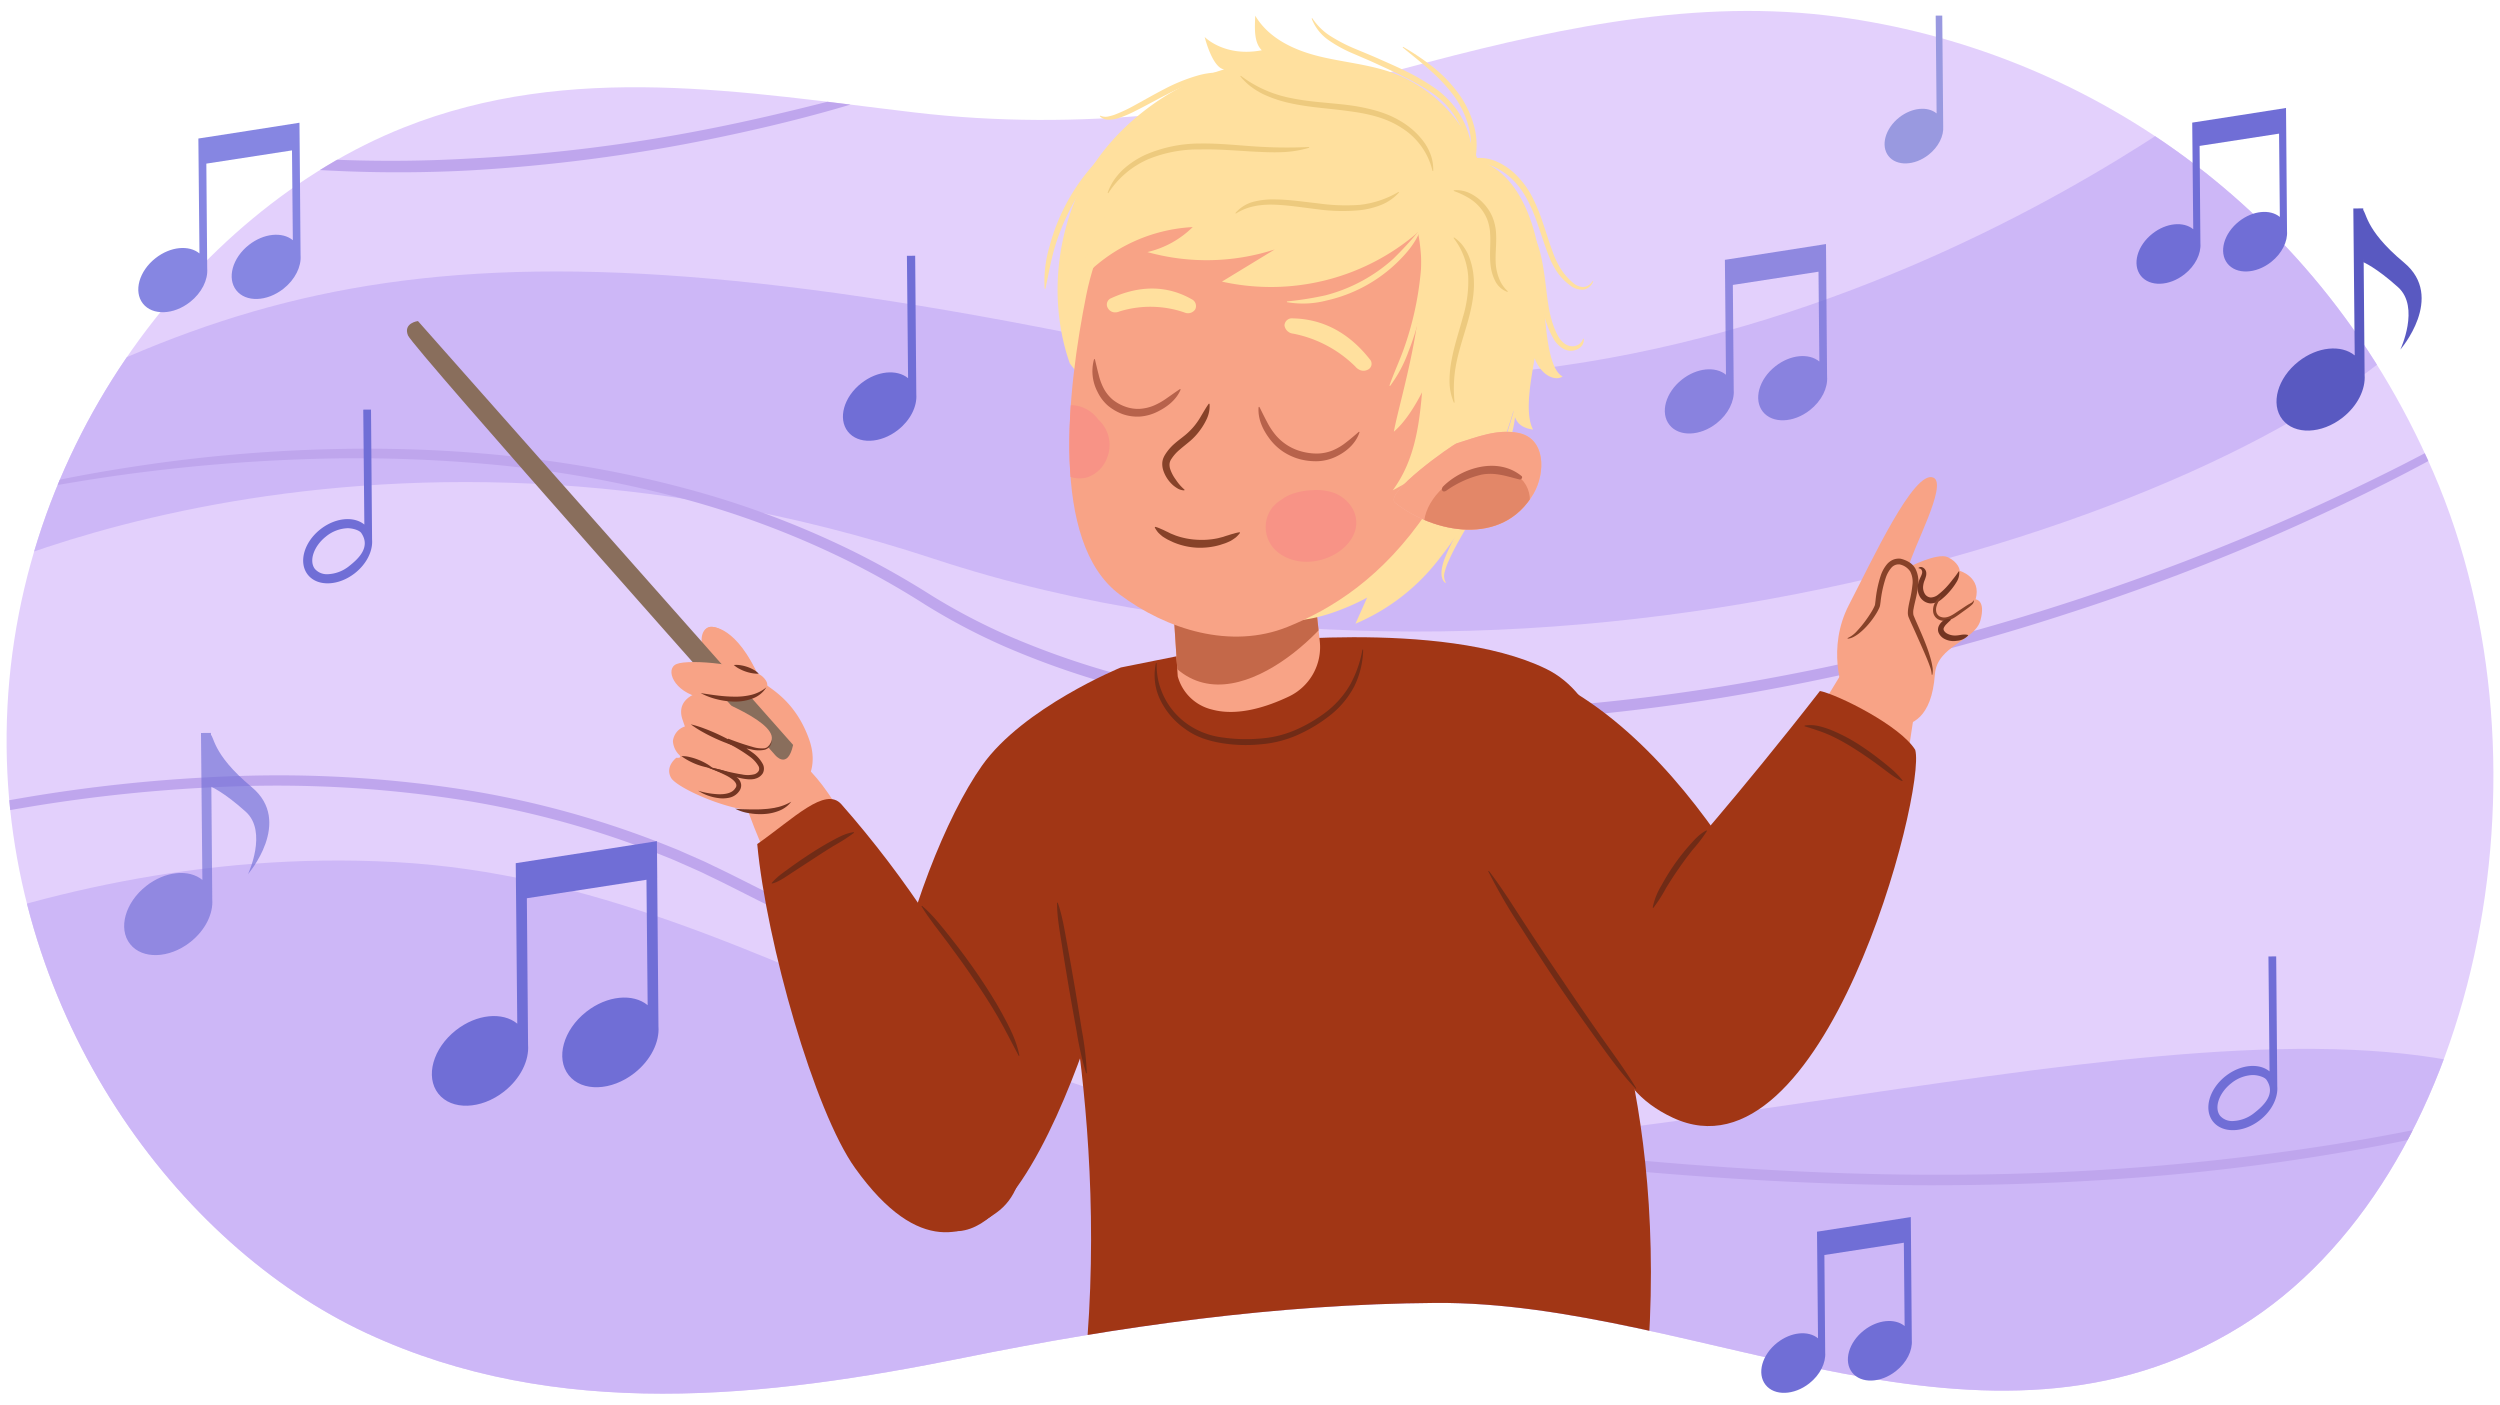
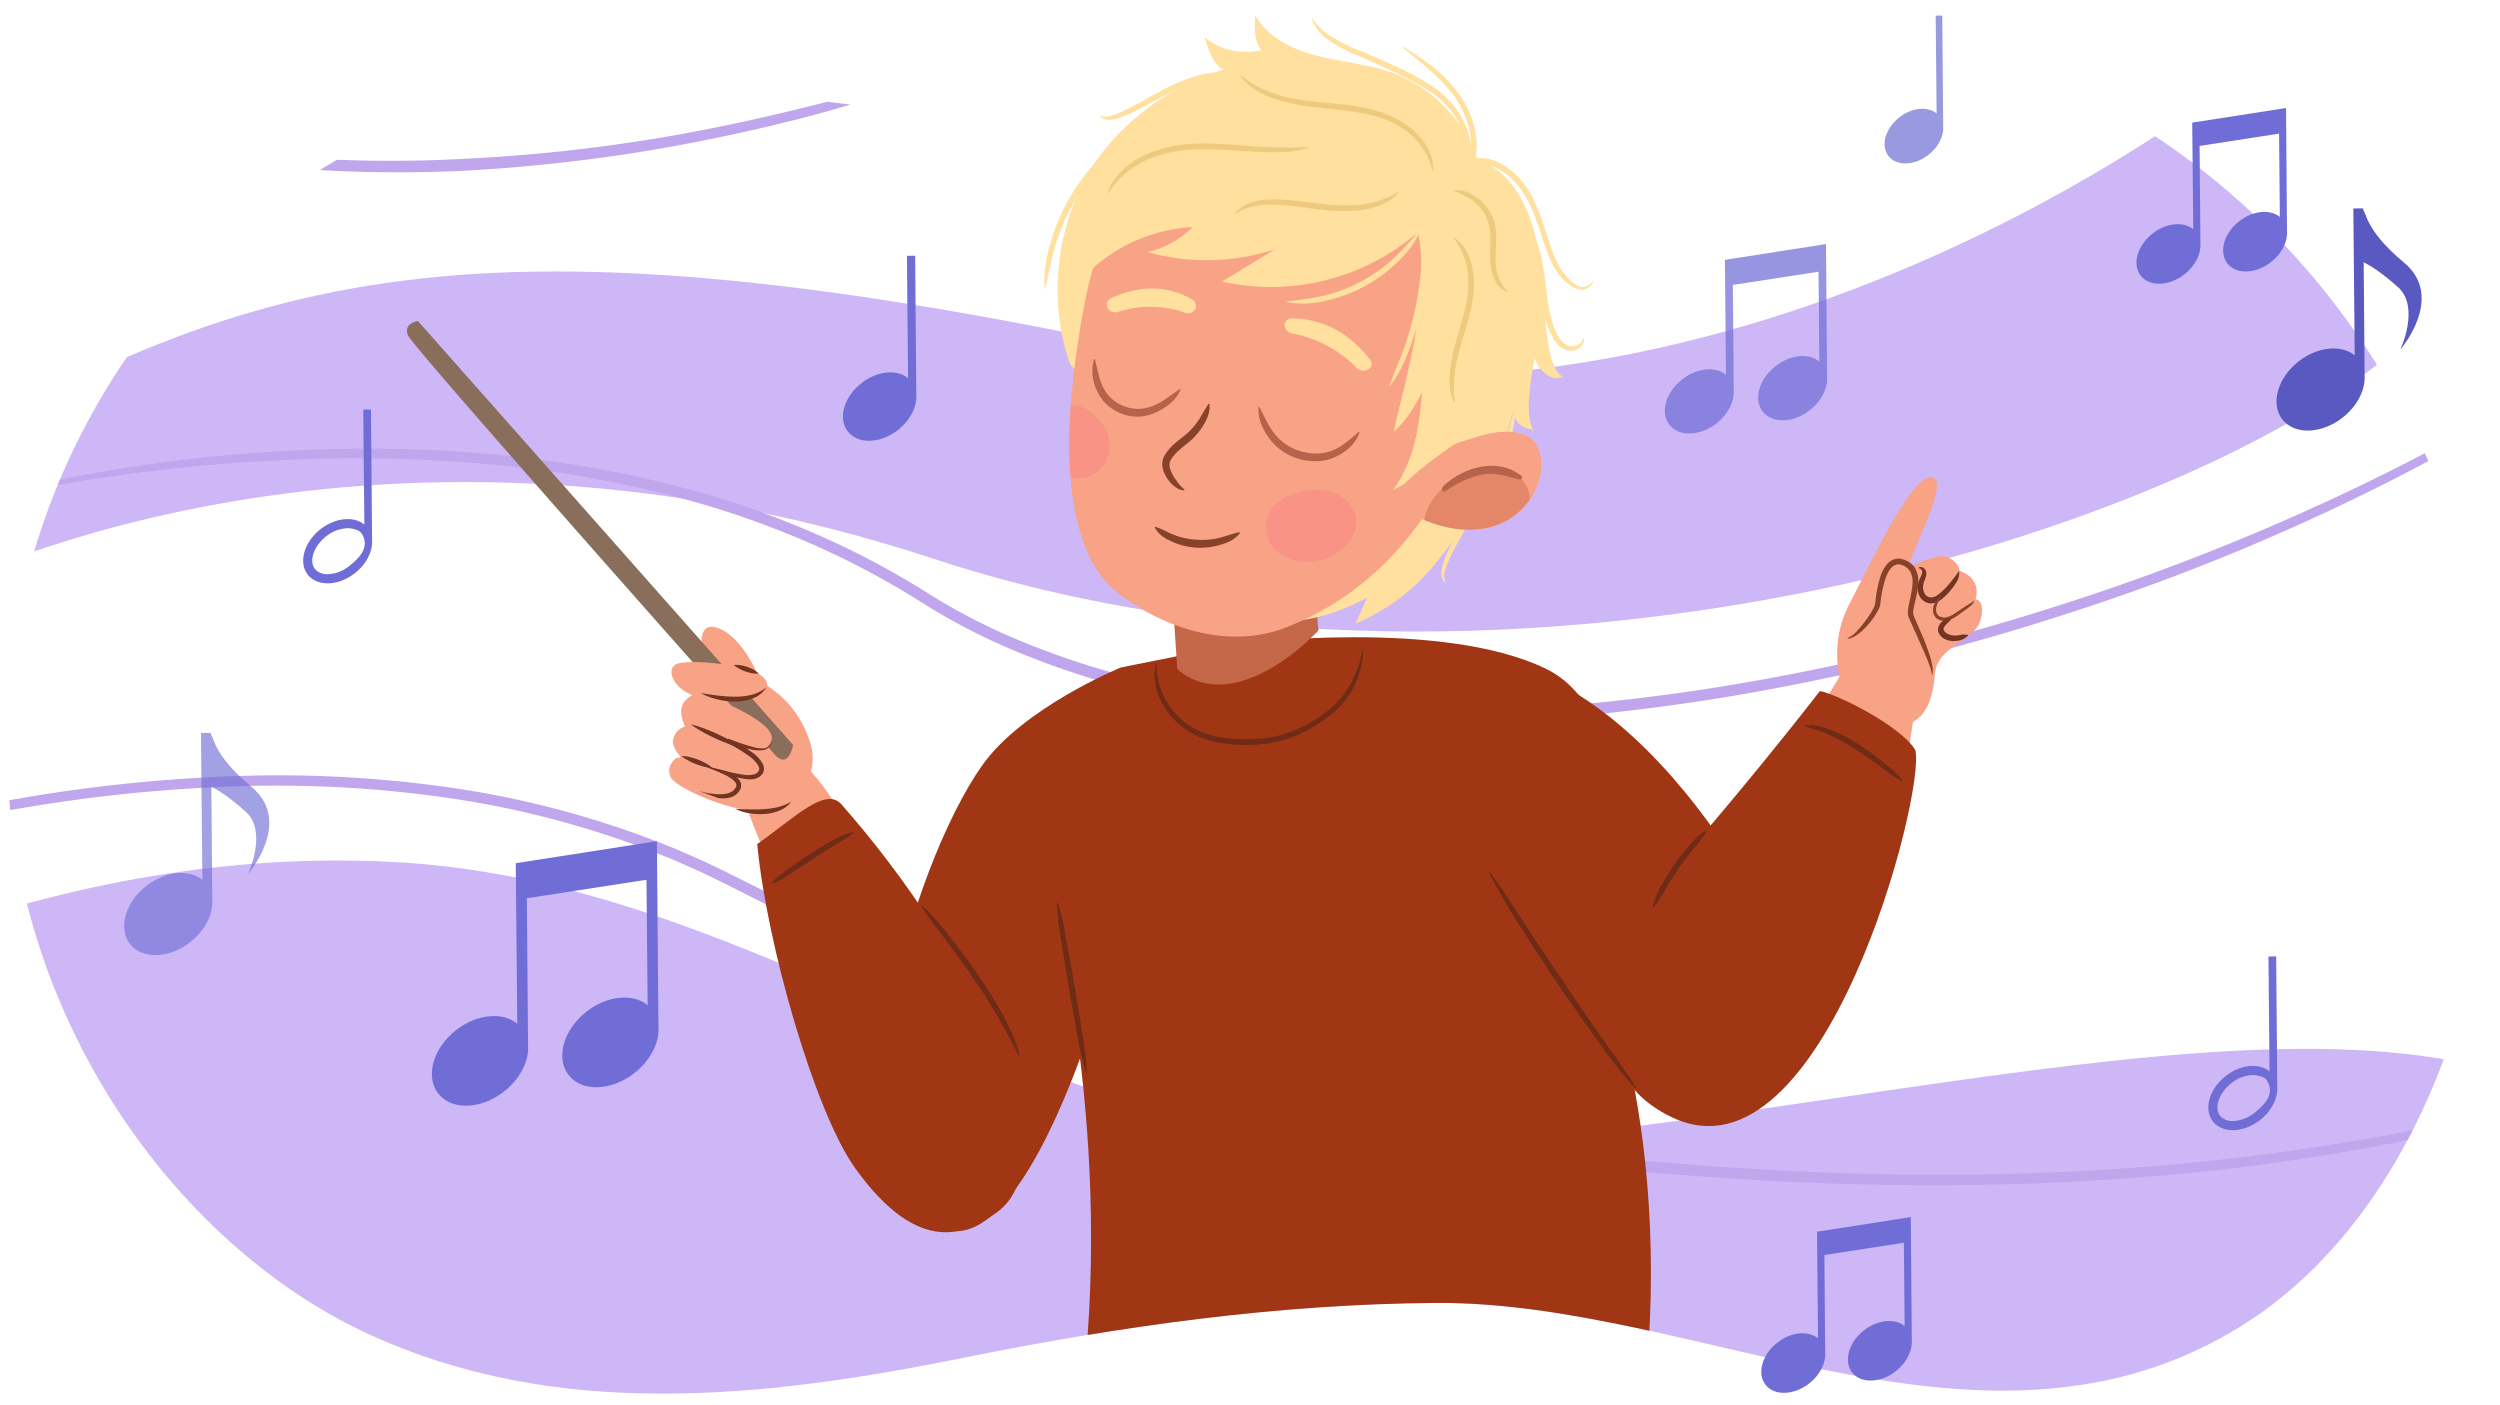
<svg xmlns="http://www.w3.org/2000/svg" width="760" height="427" viewBox="0 0 760 427">
  <defs>
    <clipPath id="a">
      <path d="M122.726,38.768C59.044,64.084,1.117,138.4,2.01,227.215c.824,81.86,51.627,151.2,109.464,178.081s121.211,19.658,181.755,7.409c47.363-9.582,95.163-16.269,143.105-16.619C516.622,395.5,603.6,451.278,681.2,403.2c71.936-44.573,97.7-169.206,58.515-259.673C702.944,58.613,628.268,13.232,555.159,4.669,511.964-.39,468.527,9.645,426.306,20.976c-48.861,13.112-98.4,19.093-148.122,13.228C226.311,28.086,173.63,18.531,122.726,38.768Z" fill="none" />
    </clipPath>
    <clipPath id="b">
      <path d="M122.726,38.768C59.044,64.084,1.117,138.4,2.01,227.215c.824,81.86,51.627,151.2,109.464,178.081s121.211,19.658,181.755,7.409c47.363-9.582,95.163-16.269,143.105-16.619C516.622,395.5,603.6,451.278,681.2,403.2c71.936-44.573,97.7-169.206,58.515-259.673C702.944,58.613,628.268,13.232,555.159,4.669,511.964-.39,397.221-18.213,355-6.882,306.138,6.23,327.909,40.069,278.184,34.2,226.311,28.086,173.63,18.531,122.726,38.768Z" fill="none" />
    </clipPath>
    <clipPath id="c">
      <path d="M401.213,194.974l-2.227-20.562L356.3,179.031l1.732,26.576a14.229,14.229,0,0,0,10.513,10.119c7.668,2.063,16.522-.777,23.246-3.972A16.608,16.608,0,0,0,401.213,194.974Z" fill="#f8a386" />
    </clipPath>
    <clipPath id="d">
      <path d="M417.916,31.64c-34.758-14.607-62.36,10.513-70.747,21.727s-14.215,22.691-16.977,36.5c-5.7,28.506-11.086,74.929,10.151,90.834,14.427,10.8,33.922,16.76,51.013,9.9,13.315-5.341,28.95-14.912,42.634-35.219s27.7-41.02,25.49-67.279C457.088,60.374,447.923,44.25,417.916,31.64Z" fill="#f8a386" />
    </clipPath>
    <clipPath id="e">
      <path d="M442.813,134.775c6.2-1.924,12.2-4.406,18.665-3.192,8.422,1.586,8.4,12.1,4.731,18.452-9.409,16.278-30.433,12.036-42.1,2.8C420.471,149.952,441.638,135.141,442.813,134.775Z" fill="#f8a386" />
    </clipPath>
  </defs>
-   <path d="M122.726,38.768C59.044,64.084,1.117,138.4,2.01,227.215c.824,81.86,51.627,151.2,109.464,178.081s121.211,19.658,181.755,7.409c47.363-9.582,95.163-16.269,143.105-16.619C516.622,395.5,603.6,451.278,681.2,403.2c71.936-44.573,97.7-169.206,58.515-259.673C702.944,58.613,628.268,13.232,555.159,4.669,511.964-.39,468.527,9.645,426.306,20.976c-48.861,13.112-98.4,19.093-148.122,13.228C226.311,28.086,173.63,18.531,122.726,38.768Z" fill="#e3d0fc" />
  <g clip-path="url(#a)">
    <path d="M-20.882,180.529s128.117-68.823,304.941-10.588S676.882,159.353,736.176,99s-51.882-78.353-51.882-78.353S533.048,145.991,355,107.471C134.765,59.824,72.294,84.176-37.824,148.765S-20.882,180.529-20.882,180.529Z" fill="#cdb7f7" />
    <path d="M-2.7,27.937A9.519,9.519,0,0,0-.78,29c.7.314,1.4.625,2.108.915q2.129.873,4.306,1.636c2.9,1.013,5.816,1.985,8.76,2.865,5.875,1.8,11.821,3.361,17.8,4.792s11.992,2.687,18.035,3.807q9.069,1.654,18.225,2.8a413.309,413.309,0,0,0,73.665,2.41A507.1,507.1,0,0,0,215.355,39.2c12.088-2.365,24.08-5.2,36.026-8.224s23.855-6.229,35.785-9.479l.139.418c-11.522,4.513-23.288,8.4-35.208,11.744s-23.99,6.157-36.125,8.635A510.19,510.19,0,0,1,142.3,51.835,413.65,413.65,0,0,1,68.04,48.968,302.536,302.536,0,0,1,31.5,41.961c-6-1.59-11.943-3.418-17.769-5.577-2.9-1.1-5.8-2.231-8.616-3.553q-2.12-.972-4.189-2.054c-.688-.365-1.378-.727-2.042-1.143-.335-.2-.663-.418-.991-.637a4.323,4.323,0,0,1-.956-.816Z" fill="#bfa6ed" />
    <path d="M-90.765,317.118s92.118-61.412,210.706-55.059c119.789,6.417,201.563,99.573,340.941,84.706C619.706,329.824,771.118,283.235,814.529,369S669.471,498.176,669.471,498.176s-513.53,5.3-519.883,6.353S-1.824,447.353-8.176,426.176-90.765,317.118-90.765,317.118Z" fill="#cdb7f7" />
    <path d="M-180.869,306.335c9.689-5.253,19.633-10,29.656-14.568s20.177-8.858,30.43-12.9c20.5-8.095,41.361-15.3,62.566-21.362A603.728,603.728,0,0,1,6.249,242.668a482.119,482.119,0,0,1,65.844-6.746,366.33,366.33,0,0,1,66.122,3.7,287.341,287.341,0,0,1,63.99,17.183l3.855,1.545,3.8,1.672,3.8,1.675c1.267.559,2.5,1.193,3.751,1.786,5.022,2.378,9.885,4.9,14.814,7.351q14.752,7.384,29.59,14.6c19.787,9.6,39.7,18.943,59.813,27.813,20.118,8.843,40.432,17.27,61.128,24.533A308.373,308.373,0,0,0,414.2,347.14a121.371,121.371,0,0,0,16.029,2.712,55.893,55.893,0,0,0,7.992.21,31.709,31.709,0,0,0,3.881-.444c.319-.052.632-.116.941-.191l.467-.1.582-.114a19.758,19.758,0,0,1,2.259-.3,75.9,75.9,0,0,1,8.463.056c2.779.138,5.533.352,8.286.57,5.5.452,10.984.973,16.463,1.488,10.956,1.039,21.9,2.046,32.861,2.906,21.912,1.727,43.868,2.837,65.838,3.126s43.946-.26,65.862-1.752,43.757-3.985,65.448-7.435A656.537,656.537,0,0,0,774,334.167a615.636,615.636,0,0,0,62.68-20.43l.166.408a523.584,523.584,0,0,1-62.3,22,582.219,582.219,0,0,1-64.521,14.494c-43.512,7.367-87.722,10.078-131.8,9.628-22.049-.248-44.083-1.32-66.057-3.01-10.986-.841-21.96-1.83-32.918-2.847-5.479-.5-10.955-1.015-16.422-1.452-2.732-.212-5.465-.419-8.183-.548a73.151,73.151,0,0,0-8.034-.046,16.381,16.381,0,0,0-1.829.24l-.432.081-.54.123q-.54.129-1.08.221a35.192,35.192,0,0,1-4.313.5,59.461,59.461,0,0,1-8.5-.2,124.793,124.793,0,0,1-16.5-2.757,311.59,311.59,0,0,1-31.831-9.413c-20.873-7.244-41.224-15.776-61.384-24.675-20.15-8.931-40.081-18.324-59.878-27.978q-14.85-7.238-29.6-14.669c-4.922-2.458-9.825-5.013-14.747-7.35-1.234-.587-2.449-1.215-3.7-1.768l-3.749-1.66-3.751-1.656-3.8-1.53a284.055,284.055,0,0,0-63.24-17.078,363.173,363.173,0,0,0-65.547-3.763,478.929,478.929,0,0,0-65.434,6.609,617.673,617.673,0,0,0-64.252,14.4q-31.706,8.963-62.611,20.57c-20.532,7.837-40.868,16.3-60.549,26.117Z" fill="#bfa6ed" />
    <path d="M-10.355,152.788c8.785-2.628,17.719-4.679,26.683-6.58,8.97-1.883,18.009-3.426,27.079-4.765A468.2,468.2,0,0,1,98.2,136.607c36.662-1.1,73.647,2.193,109.233,11.628A277.143,277.143,0,0,1,259.1,167.456,261.1,261.1,0,0,1,283.144,181a187.459,187.459,0,0,0,24.092,12.581,252.279,252.279,0,0,0,52.044,15.878,368.637,368.637,0,0,0,54.209,6.315c36.425,1.641,73-1.191,109.03-6.923A708.85,708.85,0,0,0,628.878,183.1a702.03,702.03,0,0,0,101.2-41.661q12.2-6.214,24.093-13.016,11.92-6.739,23.459-14.132t22.613-15.461Q811.32,90.765,821.8,81.894l.291.33c-6.755,6.184-13.814,12.039-21.064,17.646S786.3,110.8,778.677,115.892s-15.4,9.967-23.293,14.628-15.949,9.059-24.079,13.3A667.726,667.726,0,0,1,629.85,186.092a712.1,712.1,0,0,1-106.8,26.084c-36.209,5.834-72.992,8.764-109.725,7.184a359.652,359.652,0,0,1-54.738-6.42,255.789,255.789,0,0,1-52.731-16.21,190.969,190.969,0,0,1-24.5-12.858,257.86,257.86,0,0,0-23.731-13.44A273.839,273.839,0,0,0,206.6,151.326a345.638,345.638,0,0,0-53.7-9.79,446.484,446.484,0,0,0-54.629-2.106,537.973,537.973,0,0,0-54.584,4.075c-9.064,1.112-18.087,2.542-27.089,4.1-9,1.583-17.964,3.4-26.831,5.6Z" fill="#bfa6ed" />
  </g>
  <path d="M695.014,40.287h0l-.067-7.463s-28.191,4.434-28.512,4.451l.307,32.409c-2.962-2.435-8.2-1.963-12.387,1.33-4.652,3.655-6.246,9.389-3.561,12.807s8.634,3.225,13.286-.43c3.322-2.61,5.084-6.28,4.842-9.41l-.243-29.623,24.156-3.734.239,25.328c-2.961-2.435-8.2-1.962-12.386,1.33-4.652,3.655-6.247,9.389-3.561,12.807s8.633,3.225,13.285-.43c3.323-2.61,5.084-6.28,4.843-9.409Z" fill="#706ed6" />
  <path d="M580.948,377.45h0l-.067-7.463s-28.192,4.434-28.512,4.451l.307,32.409c-2.962-2.435-8.2-1.963-12.387,1.329-4.652,3.656-6.247,9.389-3.561,12.808s8.634,3.225,13.286-.43c3.322-2.61,5.083-6.28,4.842-9.41l-.243-29.623,24.155-3.734.24,25.328c-2.962-2.435-8.2-1.963-12.387,1.33-4.652,3.655-6.246,9.389-3.561,12.807s8.634,3.225,13.286-.43c3.322-2.61,5.084-6.28,4.842-9.41Z" fill="#706ed6" />
  <path d="M555.168,82.232h.006l-.073-8.044s-30.388,4.779-30.734,4.8l.331,34.934c-3.193-2.624-8.835-2.115-13.352,1.434-5.015,3.94-6.733,10.12-3.839,13.8s9.307,3.477,14.322-.463c3.581-2.814,5.479-6.769,5.219-10.143l-.262-31.932L552.824,82.6l.258,27.3c-3.192-2.624-8.834-2.115-13.351,1.434-5.015,3.94-6.734,10.121-3.839,13.805s9.306,3.477,14.321-.463c3.581-2.813,5.48-6.769,5.219-10.143Z" fill="#706ed6" opacity="0.73" />
  <path d="M199.794,266.94h.008l-.1-11.233s-42.434,6.673-42.917,6.7l.462,48.783c-4.458-3.665-12.337-2.954-18.644,2-7,5.5-9.4,14.132-5.361,19.277s13,4.855,20-.646c5-3.929,7.652-9.453,7.289-14.164l-.366-44.59,36.359-5.621.361,38.124c-4.458-3.665-12.336-2.953-18.644,2-7,5.5-9.4,14.133-5.361,19.278s13,4.855,20-.647c5-3.929,7.652-9.452,7.289-14.164Z" fill="#706ed6" />
-   <path d="M91.11,45.354h0l-.072-8.044s-30.388,4.779-30.734,4.8l.331,34.934c-3.193-2.624-8.835-2.115-13.352,1.434-5.015,3.94-6.733,10.121-3.839,13.805s9.307,3.477,14.322-.463C61.352,89,63.25,85.048,62.99,81.674l-.262-31.932,26.038-4.025.258,27.3c-3.192-2.625-8.834-2.116-13.352,1.433-5.014,3.94-6.733,10.121-3.838,13.805s9.306,3.477,14.321-.463c3.581-2.813,5.48-6.769,5.219-10.143Z" fill="#8686e2" />
  <path d="M718.425,63.349l-3.013.028.423,44.671c-4.083-3.356-11.3-2.7-17.073,1.833-6.413,5.038-8.611,12.942-4.909,17.653s11.9,4.446,18.313-.592c4.579-3.6,7.007-8.656,6.674-12.97Z" fill="#5959c1" />
  <path d="M718.007,63.635c1.66.437.208,5.693,12.839,16.212s-1.147,26.436-1.147,26.436,6.075-12.891-.693-18.979-10.625-7.636-10.625-7.636Z" fill="#5959c1" />
  <g opacity="0.65">
    <path d="M64.113,222.8l-3.013.029.423,44.67c-4.082-3.356-11.3-2.7-17.073,1.834-6.413,5.038-8.61,12.941-4.909,17.652s11.9,4.446,18.313-.592c4.579-3.6,7.007-8.656,6.674-12.97Z" fill="#706ed6" />
    <path d="M63.7,223.085c1.66.438.208,5.694,12.839,16.213s-1.147,26.435-1.147,26.435,6.075-12.89-.693-18.978-10.625-7.636-10.625-7.636Z" fill="#706ed6" />
  </g>
  <path d="M112.786,124.508l-2.357.022.331,34.934c-3.193-2.624-8.835-2.115-13.352,1.434-5.015,3.94-6.733,10.121-3.839,13.805s9.307,3.477,14.322-.463c3.581-2.813,5.479-6.769,5.219-10.143Zm-6.61,47.551a11.032,11.032,0,0,1-6.58,2.5h0a4.858,4.858,0,0,1-3.844-1.573c-1.913-2.434-.369-6.972,3.371-9.91a11.008,11.008,0,0,1,6.564-2.5c1.352,0,3.517.535,4.158,1.477C112.77,166.357,108.906,169.914,106.176,172.059Z" fill="#706ed6" />
  <path d="M691.962,290.743l-2.356.022.33,34.935c-3.192-2.625-8.834-2.116-13.351,1.433-5.015,3.94-6.734,10.121-3.839,13.805s9.306,3.478,14.321-.463c3.581-2.813,5.48-6.769,5.22-10.143Zm-6.609,47.551a11.037,11.037,0,0,1-6.581,2.5h0a4.863,4.863,0,0,1-3.844-1.573c-1.912-2.434-.368-6.973,3.371-9.91a11.006,11.006,0,0,1,6.565-2.5c1.351,0,3.516.535,4.157,1.477C691.947,332.593,688.083,336.149,685.353,338.294Z" fill="#706ed6" />
  <path d="M590.448,4.735l-2,.019.281,29.723c-2.716-2.233-7.516-1.8-11.36,1.22-4.266,3.352-5.729,8.61-3.266,11.745s7.918,2.958,12.185-.394c3.047-2.394,4.662-5.759,4.441-8.63Z" fill="#9999e0" />
  <path d="M278.212,77.745l-2.51.024.353,37.2c-3.4-2.8-9.408-2.253-14.219,1.527-5.34,4.195-7.17,10.777-4.088,14.7s9.911,3.7,15.251-.493c3.814-3,5.835-7.209,5.558-10.8Z" fill="#706ed6" />
  <g clip-path="url(#b)">
    <path d="M232.886,259.982l6.072,27.327s24.849-4.1,23.279-24.8c-.317-4.169-9.6-23.724-19.1-31.03C206.064,202.954,232.886,259.982,232.886,259.982Z" fill="#f8a386" />
    <path d="M215.178,200.971c-1.9-2.458-2.77-9.714.639-10.386s10.635,5.982,13.525,12.96S215.178,200.971,215.178,200.971Z" fill="#f4a781" />
    <path d="M229.613,203.445c3.393,6.749-14.884-4.046-14.884-4.046-1.9-2.459-2.321-8.142,1.088-8.814C215.817,190.585,222.57,189.435,229.613,203.445Z" fill="#f8a386" />
    <path d="M211.541,210.879s-6.1,1.824-4.065,7.852.965,2.048.965,2.048a5.277,5.277,0,0,0-3.873,4.5,6.493,6.493,0,0,0,1.678,3.971c1.544,1.4-.616,1.1-.616,1.1s-3.541,2.625-1.645,6.078,21.788,12.068,29.426,9.624c8.072-2.583,16.733-9.476,12.563-21.273s-11.945-15.447-13.56-17.035-20.223,2.673-20.223,2.673Z" fill="#f8a386" />
    <path d="M241.109,226.457,127.058,97.6s-4.554.569-3.036,4.364S235.606,229.493,235.606,229.493,239.4,234.237,241.109,226.457Z" fill="#896e5c" />
    <path d="M212.191,210.42s23.774,8.215,22.4,14.471-12.75,1.034-19.674-2.143" fill="#f8a386" />
    <path d="M234.591,224.891a3.179,3.179,0,0,1-.506,1.885,2.981,2.981,0,0,1-1.653,1.164,9.211,9.211,0,0,1-3.978-.1c-1.29-.235-2.556-.547-3.808-.9s-2.493-.728-3.729-1.164l.513-1.2a40.672,40.672,0,0,1,7.506,4.329,10.1,10.1,0,0,1,3.01,3.461,3.077,3.077,0,0,1-.034,2.679,3.717,3.717,0,0,1-2.026,1.589l-.579.177-.617.084a6.97,6.97,0,0,1-1.17.016,16.189,16.189,0,0,1-2.188-.311,40.856,40.856,0,0,1-4.174-1.1q-2.047-.645-4.04-1.426c-1.331-.514-2.654-1.043-3.948-1.642,2.737.79,5.483,1.522,8.232,2.178,1.377.311,2.755.613,4.131.813a8.231,8.231,0,0,0,3.871-.07,2.369,2.369,0,0,0,1.243-.993,1.629,1.629,0,0,0-.044-1.419,9.325,9.325,0,0,0-2.587-2.866,47.319,47.319,0,0,0-7.154-4.32l.513-1.2c2.38.916,4.81,1.784,7.265,2.458a9.663,9.663,0,0,0,3.678.474,2.6,2.6,0,0,0,1.552-.862A3.185,3.185,0,0,0,234.591,224.891Z" fill="#733522" />
-     <path d="M212.218,240.371a24.32,24.32,0,0,0,6.208,1.077c2.012.063,4.18-.318,5.082-1.813,1.153-1.326-.771-2.833-2.532-3.771a51.343,51.343,0,0,0-5.827-2.531,20.943,20.943,0,0,1,6.334,1.475,8.647,8.647,0,0,1,2.911,1.844,3.215,3.215,0,0,1,.905,1.8,2.864,2.864,0,0,1-.529,1.99,4.924,4.924,0,0,1-3.022,2.047,9.214,9.214,0,0,1-3.414.118A14.747,14.747,0,0,1,212.218,240.371Z" fill="#733522" />
+     <path d="M212.218,240.371a24.32,24.32,0,0,0,6.208,1.077c2.012.063,4.18-.318,5.082-1.813,1.153-1.326-.771-2.833-2.532-3.771a51.343,51.343,0,0,0-5.827-2.531,20.943,20.943,0,0,1,6.334,1.475,8.647,8.647,0,0,1,2.911,1.844,3.215,3.215,0,0,1,.905,1.8,2.864,2.864,0,0,1-.529,1.99,4.924,4.924,0,0,1-3.022,2.047,9.214,9.214,0,0,1-3.414.118Z" fill="#733522" />
    <path d="M223.481,245.839c1.491.166,2.974.17,4.435.219,1.464.02,2.918.03,4.352-.093a20.567,20.567,0,0,0,2.14-.217l1.061-.161c.343-.089.691-.166,1.043-.237a15.822,15.822,0,0,0,4.035-1.634,8.563,8.563,0,0,1-3.666,2.744,14.272,14.272,0,0,1-4.511,1,19.231,19.231,0,0,1-4.564-.242A13.326,13.326,0,0,1,223.481,245.839Z" fill="#733522" />
    <path d="M205.688,201.86c3.979-1.637,22.4.22,26.245,3.934,6.134,5.917-10.5,7.956-18.916,6.271C204.854,210.431,202.02,203.37,205.688,201.86Z" fill="#f8a386" />
    <path d="M213.012,210.705c1.766.274,3.5.536,5.222.743a43.542,43.542,0,0,0,5.153.337,20.043,20.043,0,0,0,5.03-.553,11.538,11.538,0,0,0,4.561-2.285,8.247,8.247,0,0,1-4.2,3.4,14.733,14.733,0,0,1-5.4.94,22.852,22.852,0,0,1-5.361-.689A20.771,20.771,0,0,1,213.012,210.705Z" fill="#733522" />
    <path d="M209.987,220.194a31.98,31.98,0,0,1,4.115,1.274c1.341.49,2.645,1.057,3.943,1.638,1.287.605,2.566,1.224,3.813,1.916,1.259.667,2.461,1.441,3.69,2.194a19.979,19.979,0,0,1-4.171-1.126c-1.348-.477-2.658-1.04-3.958-1.622-1.287-.609-2.567-1.234-3.808-1.942A30.63,30.63,0,0,1,209.987,220.194Z" fill="#733522" />
    <path d="M207.14,229.872a8.727,8.727,0,0,1,2.6.291,17.2,17.2,0,0,1,2.437.755,17.5,17.5,0,0,1,2.306,1.08,11.27,11.27,0,0,1,2.145,1.48,11.781,11.781,0,0,1-2.574-.391,20.234,20.234,0,0,1-6.915-3.215Z" fill="#733522" />
    <path d="M223.081,202.166a7.46,7.46,0,0,1,2.094.074,11.26,11.26,0,0,1,1.965.484,10.718,10.718,0,0,1,1.855.819,5.962,5.962,0,0,1,1.677,1.28,12.046,12.046,0,0,1-4.015-.68,12.255,12.255,0,0,1-1.849-.8A7.83,7.83,0,0,1,223.081,202.166Z" fill="#733522" />
    <path d="M335.141,410.394s-4.682,79.212-5.266,193.332c-.524,102.55,2.189,157.213,2.189,157.213s29.049,12.7,59.311.225c0,0,9.755-199.373,26.341-257.664,3.6-12.667,1.407-90.812,1.407-90.812Z" fill="#498e9e" />
    <path d="M372.1,425.512c-.139-1.147-1.2-.919-1.156.2.739,18.806-18.142,42.383-33.527,46.875-1.745.51-1.016,1.756.747,1.364C353.9,470.446,375,449.369,372.1,425.512Z" fill="#224b54" />
    <path d="M493.79,410.394s4.682,79.212,5.266,193.332c.524,102.55-2.189,157.213-2.189,157.213s-29.049,12.7-59.311.225c0,0-9.755-199.373-26.342-257.664-3.6-12.667-1.406-90.812-1.406-90.812Z" fill="#498e9e" />
    <path d="M456.831,425.512c.139-1.147,1.2-.919,1.156.2-.739,18.806,18.142,42.383,33.526,46.875,1.746.51,1.017,1.756-.746,1.364C475.027,470.446,453.932,449.369,456.831,425.512Z" fill="#224b54" />
    <path d="M560.782,202.976c0,.394-8.535,14.05-8.535,14.05s27.705,13.917,27.705,13.261,2.232-15.1,2.232-15.1Z" fill="#f8a386" />
    <path d="M560.359,210.123s-5.2-12.95,1.744-26.288,19.785-41.249,25.661-38.629c4.481,2-6.45,21.738-7.555,27.231,0,0,8.783-4.537,11.918-3.055s3.676,3.789,3.611,4.143c0,0,6.763,1.918,4.845,8.682,0,0,3.147.131,1.476,6.372s-13.215,7.652-13.852,16.43c-.991,13.657-7.356,15.269-10.721,15.728C569.472,221.833,560.359,210.123,560.359,210.123Z" fill="#f8a386" />
    <path d="M570.165,189.847c1-1.75-.479-18.519,7.28-19.261s5.493,11.017,2.985,16.019S570.165,189.847,570.165,189.847Z" fill="#f8a386" />
    <path d="M561.739,193.941a8.449,8.449,0,0,0,2.871-2.2,31.961,31.961,0,0,0,2.35-2.836,36.342,36.342,0,0,0,2.052-3.048,14.283,14.283,0,0,0,.829-1.583,1.858,1.858,0,0,0,.195-.7l.117-.921A36.337,36.337,0,0,1,571.7,175.1a10.78,10.78,0,0,1,1.945-3.576,5.159,5.159,0,0,1,1.795-1.343,4.552,4.552,0,0,1,2.288-.336l.054.006.052.013a8.934,8.934,0,0,1,2.461.984,5.531,5.531,0,0,1,1.957,1.973,8.614,8.614,0,0,1,.855,5.147,35.681,35.681,0,0,1-.887,4.787c-.178.77-.357,1.532-.482,2.274a4.855,4.855,0,0,0-.046,1.967c.532,1.35,1.235,2.866,1.852,4.3.634,1.456,1.269,2.915,1.841,4.4a47.316,47.316,0,0,1,1.534,4.546,20.762,20.762,0,0,1,.519,2.364,6.4,6.4,0,0,1,.015,2.452.11.11,0,0,1-.217-.026v-.012a7.435,7.435,0,0,0-.484-2.248q-.386-1.1-.832-2.193c-.589-1.453-1.227-2.892-1.858-4.335l-1.926-4.327c-.652-1.468-1.315-2.818-1.962-4.408a3.964,3.964,0,0,1-.179-1.461,10.562,10.562,0,0,1,.127-1.282c.128-.823.3-1.607.47-2.383a34.376,34.376,0,0,0,.788-4.565,6.931,6.931,0,0,0-.675-4.087,5.118,5.118,0,0,0-3.287-2.161l.106.019a2.915,2.915,0,0,0-2.6,1.071,9.2,9.2,0,0,0-1.657,3,34.923,34.923,0,0,0-1.558,7.185l-.134.949a5.147,5.147,0,0,1-.11.561,4.417,4.417,0,0,1-.211.535,15.65,15.65,0,0,1-.942,1.744,24.933,24.933,0,0,1-2.283,3.117,20.6,20.6,0,0,1-2.759,2.7,10.478,10.478,0,0,1-1.622,1.082,4.691,4.691,0,0,1-1.86.622.111.111,0,0,1-.119-.1.112.112,0,0,1,.072-.112Z" fill="#874229" />
    <path d="M595.615,173.807a5.315,5.315,0,0,1-.889,3.241,18.8,18.8,0,0,1-1.957,2.667,18.5,18.5,0,0,1-2.383,2.347,5.506,5.506,0,0,1-3.474,1.384,4.084,4.084,0,0,1-3.306-2.1,5.272,5.272,0,0,1-.527-3.673,7.888,7.888,0,0,1,.525-1.69c.223-.525.468-.962.6-1.372a2.036,2.036,0,0,0,.137-.582,1.014,1.014,0,0,0-.068-.514.981.981,0,0,0-.907-.729h-.012a.115.115,0,0,1-.116-.114.117.117,0,0,1,.04-.087,1.052,1.052,0,0,1,.961-.175,1.78,1.78,0,0,1,.86.552,2.048,2.048,0,0,1,.469.974,3.293,3.293,0,0,1-.015,1,9.507,9.507,0,0,1-.531,1.618,6.316,6.316,0,0,0-.355,1.377,3.788,3.788,0,0,0,.439,2.517,2.308,2.308,0,0,0,1.866,1.19,3.862,3.862,0,0,0,2.342-.962,21.881,21.881,0,0,0,2.253-2.051,27.288,27.288,0,0,0,1.981-2.368,25.784,25.784,0,0,0,1.852-2.491.115.115,0,0,1,.157-.045A.125.125,0,0,1,595.615,173.807Z" fill="#733522" />
    <path d="M600.06,182.591a1.668,1.668,0,0,1-.574,1.229,11.647,11.647,0,0,1-.976.825c-.663.509-1.351.982-2.025,1.474s-1.337.985-2.067,1.453a7.369,7.369,0,0,1-2.445,1.087,4.135,4.135,0,0,1-2.783-.377,3.047,3.047,0,0,1-1.526-2.407,4.462,4.462,0,0,1,.589-2.655,6.99,6.99,0,0,1,1.708-1.931.065.065,0,0,1,.1.078c-.715,1.538-1.7,2.906-1.473,4.4a2.111,2.111,0,0,0,1.089,1.633,3.119,3.119,0,0,0,2.086.237c1.463-.293,2.777-1.394,4.186-2.287.7-.458,1.383-.935,2.092-1.377.35-.221.734-.425,1.069-.619a1.835,1.835,0,0,0,.823-.779.066.066,0,0,1,.086-.035A.073.073,0,0,1,600.06,182.591Z" fill="#874229" />
    <path d="M598.271,193.225A5.047,5.047,0,0,1,594.9,194.8a5.944,5.944,0,0,1-3.969-.676,3.9,3.9,0,0,1-1.535-1.646,2.516,2.516,0,0,1-.235-1.282,2.859,2.859,0,0,1,.377-1.167A4.146,4.146,0,0,1,591,188.52a2.539,2.539,0,0,1,1.991-.263.126.126,0,0,1,.082.158.15.15,0,0,1-.038.057c-.486.456-.864.808-1.214,1.17a4,4,0,0,0-.856,1.126.955.955,0,0,0,.01.946,2.471,2.471,0,0,0,.894.86,5.092,5.092,0,0,0,2.862.609c1.074-.034,2.115-.5,3.47-.167a.129.129,0,0,1,.1.156A.138.138,0,0,1,598.271,193.225Z" fill="#733522" />
    <path d="M491.651,411.19s1.847,8.331,2.1,10.667c-100.683,29.251-161.379,14.072-161.379,14.072l-.529-5.064Z" opacity="0.2" />
    <path d="M480.405,278.532s26.087,47.351,20.757,130.589C480.5,426.97,334.834,435.552,328.128,429.877c11.572-83.776-8.771-157.411-8.771-157.411Z" fill="#a13615" />
    <path d="M284.961,372.8c-34.75-18.29-8.169-109.286,13.589-140.077,12.474-17.652,42.18-29.807,42.18-29.807l35.874-7.2s61.51-7.864,93.366,7.591,24.331,87.573,14.869,117.439S436.824,381.6,387.631,368.6c0,0-44.364-34.513-58.246-49.744C320.348,344.257,302.939,382.261,284.961,372.8Z" fill="#a13615" />
    <path d="M414.4,197.484a26.368,26.368,0,0,1-2.708,11.184,27.494,27.494,0,0,1-7.47,8.9,46.283,46.283,0,0,1-9.939,5.938,34.392,34.392,0,0,1-11.3,2.786,45.434,45.434,0,0,1-11.587-.385,32.714,32.714,0,0,1-5.673-1.43,21.386,21.386,0,0,1-5.233-2.728,23.094,23.094,0,0,1-7.674-8.788,17.127,17.127,0,0,1-1.409-11.4l.218.03a22.448,22.448,0,0,0,.557,5.568,22.835,22.835,0,0,0,1.938,5.15,22.022,22.022,0,0,0,7.289,8.107,23.691,23.691,0,0,0,10.262,3.776,49.279,49.279,0,0,0,11.159.344A32.644,32.644,0,0,0,393.61,222a44.771,44.771,0,0,0,9.647-5.645,28.608,28.608,0,0,0,7.252-8.319,34.956,34.956,0,0,0,3.676-10.574Z" fill="#702b16" />
-     <path d="M401.213,194.974l-2.227-20.562L356.3,179.031l1.732,26.576a14.229,14.229,0,0,0,10.513,10.119c7.668,2.063,16.522-.777,23.246-3.972A16.608,16.608,0,0,0,401.213,194.974Z" fill="#f8a386" />
    <g clip-path="url(#c)">
      <path d="M409.268,179.384c-1.314,8.06-34.17,43.163-53.422,22.054-30.741-7.177-8.349-30.981-8.349-30.981l58.575-1.7S410.118,174.17,409.268,179.384Z" fill="#c46849" />
    </g>
    <path d="M230.2,256.592c2.786,29.991,17.4,81.223,29.723,98.468,19.827,27.745,34.546,19.614,42.967,13.617,23.528-16.754-8-79.81-47.1-124.161C250.877,238.945,241.194,248.927,230.2,256.592Z" fill="#a13615" />
    <path d="M459.343,201.787c55.574,16.36,89.361,99.824,89.361,99.824S540.447,338.527,522.3,341.1c-22.17,3.141-47.2-38.786-48.984-38.333C467.79,304.171,417.377,189.433,459.343,201.787Z" fill="#a13615" />
    <path d="M507.751,265.131s21.124-23.692,45.507-55.068c5.5,1.107,24.5,10.59,28.972,17.907,3.476,12.4-27.747,133.315-73.717,111.8C467.253,320.468,507.751,265.131,507.751,265.131Z" fill="#a13615" />
    <path d="M280.285,275.345c3.513,3,6.263,6.649,9.1,10.217s5.526,7.258,8.106,11.025c2.548,3.787,5.033,7.627,7.214,11.655,2.177,4.006,4.34,8.132,5.208,12.684L309.7,321c-2.143-4.04-4.136-8.043-6.4-11.962s-4.749-7.7-7.307-11.428c-2.53-3.755-5.2-7.416-7.9-11.059s-5.6-7.123-7.974-11.059Z" fill="#702b16" />
    <path d="M518.933,252.594a44.386,44.386,0,0,1-4.342,5.7c-1.466,1.861-2.89,3.757-4.226,5.714-1.365,1.937-2.646,3.933-3.883,5.957a44.473,44.473,0,0,1-3.869,6.04l-.2-.09a20.571,20.571,0,0,1,2.675-6.749,69.314,69.314,0,0,1,3.792-6.188,66.3,66.3,0,0,1,4.466-5.724c1.606-1.8,3.182-3.689,5.436-4.82Z" fill="#702b16" />
    <path d="M578.372,237.451a1.05,1.05,0,0,1-.352-.092c-.1-.034-.173-.077-.262-.116-.174-.078-.333-.166-.5-.254-.327-.172-.635-.367-.948-.553q-.921-.582-1.793-1.216l-3.44-2.583c-2.314-1.687-4.65-3.334-7.061-4.852a63.115,63.115,0,0,0-7.427-4.146,39.334,39.334,0,0,0-3.926-1.541c-1.328-.463-2.657-.888-4.065-1.306l.011-.22a11.279,11.279,0,0,1,4.43.19,26.749,26.749,0,0,1,4.194,1.4,52.494,52.494,0,0,1,7.753,4.094,84.985,84.985,0,0,1,7.077,5.089c1.129.908,2.269,1.8,3.348,2.768.539.484,1.056.992,1.557,1.516.244.27.494.531.728.811l.352.414.173.205c.06.076.121.124.117.171Z" fill="#702b16" />
    <path d="M321.561,274.413c1.465,4.192,2.088,8.533,2.9,12.841s1.549,8.629,2.3,12.947c.718,4.325,1.441,8.648,2.113,12.98a92.619,92.619,0,0,1,1.528,13.076l-.217.036a92.736,92.736,0,0,1-2.9-12.846c-.8-4.308-1.554-8.625-2.31-12.941-.72-4.322-1.448-8.643-2.12-12.974s-1.512-8.632-1.521-13.081Z" fill="#702b16" />
    <path d="M497.261,330.986c-4.641-4.847-8.474-10.317-12.386-15.713q-5.835-8.121-11.484-16.376c-3.691-5.553-7.351-11.125-10.914-16.761a169.315,169.315,0,0,1-10.06-17.289l.188-.115c4.077,5.312,7.553,10.982,11.2,16.551,3.62,5.583,7.337,11.1,11.083,16.6q5.55,8.295,11.282,16.467c3.815,5.455,7.811,10.765,11.266,16.5Z" fill="#702b16" />
    <path d="M234.615,268.394a20.079,20.079,0,0,1,2.663-2.5c.966-.756,1.976-1.452,2.966-2.177,1.984-1.448,4.018-2.829,6.072-4.183,2.072-1.327,4.168-2.624,6.34-3.8s4.345-2.432,6.895-2.76l.085.2a56.594,56.594,0,0,1-6.174,3.949q-3.106,1.908-6.161,3.927l-6.137,4c-1.028.663-2.03,1.365-3.076,2.007-.526.318-1.065.615-1.624.89a7.427,7.427,0,0,1-1.837.664Z" fill="#702b16" />
    <path d="M447.31,47.144a60.6,60.6,0,0,0-2.831-7.779,28.046,28.046,0,0,0-4.319-6.874,27.425,27.425,0,0,0-6.253-5.178,74.526,74.526,0,0,0-7.227-4.027c-2.471-1.253-5-2.41-7.543-3.573-2.534-1.2-5.071-2.242-7.66-3.374A40.059,40.059,0,0,1,404,12.28a14.1,14.1,0,0,1-5.264-6.662l.2-.094a18.283,18.283,0,0,0,5.839,5.633A49.228,49.228,0,0,0,412.1,14.9c2.544,1.072,5.187,2.126,7.724,3.28,2.555,1.129,5.123,2.259,7.654,3.5a66.2,66.2,0,0,1,7.364,4.205,29.043,29.043,0,0,1,6.525,5.571,25.568,25.568,0,0,1,6.159,15.656Z" fill="#ffe09e" />
    <path d="M460.647,124.057c.163,4.962-1.5,9.742-3.311,14.256a123.484,123.484,0,0,1-6.424,13.153c-2.372,4.249-4.872,8.413-7.251,12.612-1.179,2.1-2.3,4.235-3.253,6.405a18.434,18.434,0,0,0-1.186,3.3,3.984,3.984,0,0,0,.313,3.275l-.155.155a3.047,3.047,0,0,1-1.006-1.641l-.118-.485c-.022-.161-.023-.322-.032-.484a4.955,4.955,0,0,1,.015-.968,14.223,14.223,0,0,1,.879-3.662,56.145,56.145,0,0,1,3.131-6.662c2.288-4.306,4.758-8.477,7.081-12.718,2.356-4.22,4.59-8.5,6.509-12.9.972-2.2,1.783-4.456,2.528-6.73s1.427-4.563,2.061-6.923Z" fill="#ffe09e" />
    <path d="M325.231,110.5c-6.073-17.252-4.654-37.618,3.8-54.486S354.888,26.163,372.142,21.1c-3.617-.5-5.923-9.854-5.923-9.854s6.024,6.206,17.366,4.036c-2.537-2.5-2.1-7.085-2-10.518,4.092,6.887,11.724,10.441,19.291,12.323s15.5,2.466,22.8,5.176a43.828,43.828,0,0,1,25.6,26.417c11.316,3.514,16.822,16.8,18.7,29.182s1.138,33.435,7.052,36.6c-2.228,1.493-6.533-.269-8.494-5.567-1,5.973-3.189,16.581-.493,21.7-4.886-.678-5.629-3.519-5.926-5.75-5.881,19.26-11.056,30.493-23.476,46.159a62.9,62.9,0,0,1-24.583,18.608l3.552-7.941s-20.984,11.831-31.8,4.708" fill="#ffe09e" />
    <path d="M417.916,31.64c-34.758-14.607-62.36,10.513-70.747,21.727s-14.215,22.691-16.977,36.5c-5.7,28.506-11.086,74.929,10.151,90.834,14.427,10.8,33.922,16.76,51.013,9.9,13.315-5.341,28.95-14.912,42.634-35.219s27.7-41.02,25.49-67.279C457.088,60.374,447.923,44.25,417.916,31.64Z" fill="#f8a386" />
    <g clip-path="url(#d)">
      <path d="M401.188,170.3c-4.6,1.118-9.716.341-13.27-2.891a9.762,9.762,0,0,1-1.128-13.128,11.325,11.325,0,0,1,3.022-2.534,10.946,10.946,0,0,1,2.526-1.419,20.624,20.624,0,0,1,6.654-1.318,16.366,16.366,0,0,1,6.261.73,10.987,10.987,0,0,1,5.879,4.782,8.778,8.778,0,0,1,.644,7.382C410.055,166.351,405.624,169.223,401.188,170.3Z" fill="#f89386" />
      <path d="M336.527,139.255a10.474,10.474,0,0,0-2.63-11.71,10.742,10.742,0,0,0-5.912-4.063,9.213,9.213,0,0,0-7.146,1.043,9.388,9.388,0,0,0-4.207,7.4,11.663,11.663,0,0,0,1.765,6.665,16.976,16.976,0,0,0,4.716,5.2,8.735,8.735,0,0,0,7.266,1.367A9.759,9.759,0,0,0,336.527,139.255Z" fill="#f89386" />
    </g>
    <path d="M382.9,123.78c.779,1.555,1.5,3.044,2.276,4.484a21.209,21.209,0,0,0,2.661,4.044,15.5,15.5,0,0,0,7.933,4.963,17.55,17.55,0,0,0,4.716.607,13.079,13.079,0,0,0,4.577-.926,16.925,16.925,0,0,0,4.112-2.438c1.3-.977,2.546-2.056,3.853-3.2l.01-.01a.15.15,0,0,1,.212.015.148.148,0,0,1,.029.146c-1.147,3.435-4.065,5.961-7.372,7.469a14.135,14.135,0,0,1-5.348,1.275,19.274,19.274,0,0,1-5.406-.611,17.764,17.764,0,0,1-4.987-2.232,16.786,16.786,0,0,1-3.993-3.694c-2.194-2.829-3.845-6.234-3.564-9.852a.151.151,0,0,1,.285-.056Z" fill="#b7624b" />
    <path d="M367.711,122.866a9.228,9.228,0,0,1-.748,4.251,19.483,19.483,0,0,1-2.2,3.737,19.008,19.008,0,0,1-2.959,3.208c-1.106.938-2.172,1.754-3.164,2.625a12.267,12.267,0,0,0-2.507,2.8,3.18,3.18,0,0,0-.58,1.422,4.233,4.233,0,0,0,.17,1.625,11.578,11.578,0,0,0,1.735,3.3,14.279,14.279,0,0,0,2.562,2.955l.02.015a.151.151,0,0,1,.025.212.153.153,0,0,1-.116.058,4.228,4.228,0,0,1-2.147-.693A8.711,8.711,0,0,1,356.067,147a10.389,10.389,0,0,1-2.372-3.828,6.389,6.389,0,0,1-.363-2.451,5.025,5.025,0,0,1,.269-1.319,7.2,7.2,0,0,1,.544-1.108,14.568,14.568,0,0,1,2.905-3.413c1.074-.96,2.237-1.776,3.243-2.61a20.984,20.984,0,0,0,2.757-2.755,22.739,22.739,0,0,0,2.2-3.253c.689-1.131,1.326-2.288,2.174-3.476a.158.158,0,0,1,.217-.04A.165.165,0,0,1,367.711,122.866Z" fill="#874229" />
    <path d="M326.657,87.375A49.66,49.66,0,0,1,362.582,69.03a28.862,28.862,0,0,1-13.778,7.6,67.076,67.076,0,0,0,38.721-.8L371.47,85.611a68.445,68.445,0,0,0,59.582-14.984c4.275,20.849-5.4,50.064-7.323,60.609,3.369-2.878,6.347-7.639,8.571-11.967-.889,10.746-2.5,21.13-8.916,29.793,8.022-4.255,12.227-7.814,22.728-8.275,0,0,38.01-57.808,9.161-86.274C364.9-34.66,326.657,87.375,326.657,87.375Z" fill="#ffe09e" />
    <path d="M442.835,134.789c6.205-1.925,12.2-4.407,18.664-3.194,8.422,1.586,8.4,12.1,4.732,18.453-9.409,16.278-30.435,12.034-42.105,2.795C420.493,149.965,441.658,135.153,442.835,134.789Z" fill="#f8b5a2" />
    <path d="M442.813,134.775c6.2-1.924,12.2-4.406,18.665-3.192,8.422,1.586,8.4,12.1,4.731,18.452-9.409,16.278-30.433,12.036-42.1,2.8C420.471,149.952,441.638,135.141,442.813,134.775Z" fill="#f8a386" />
    <g clip-path="url(#e)">
      <path d="M444.378,144.473c-8.531,4.08-13.386,12.531-10.842,18.87s11.519,8.173,20.047,4.091,13.383-12.532,10.841-18.869S452.906,140.391,444.378,144.473Z" fill="#e38768" />
      <path d="M438.805,147.789c5.733-5.645,16.547-8.971,23.741-3.073.48.393-.085,1.177-.629,1.043-4.033-.994-7.356-2.256-11.58-1.459a30.9,30.9,0,0,0-10.651,4.857C438.521,149.938,437.839,148.743,438.805,147.789Z" fill="#b7624b" />
    </g>
    <path d="M351.274,160.177a9.612,9.612,0,0,1,1.656.621,15.23,15.23,0,0,1,1.516.695c.507.214.986.472,1.474.712l1.515.608a23.069,23.069,0,0,0,6.369,1.265,23.546,23.546,0,0,0,6.487-.47l1.585-.411c.514-.182,1.034-.35,1.566-.5a16.753,16.753,0,0,1,1.606-.477,10.39,10.39,0,0,1,1.716-.405l.012,0a.158.158,0,0,1,.176.134.154.154,0,0,1-.03.115,9.559,9.559,0,0,1-1.253,1.329,15.7,15.7,0,0,1-1.5,1.006c-.532.275-1.089.5-1.645.73l-1.713.559a21.8,21.8,0,0,1-7.155.8,21.3,21.3,0,0,1-7.015-1.657l-1.632-.776c-.522-.3-1.046-.6-1.545-.931a15.486,15.486,0,0,1-1.352-1.2,8.667,8.667,0,0,1-1.035-1.52.158.158,0,0,1,.181-.225Z" fill="#874229" />
    <path d="M358.889,118.5c-1.358,3.159-4.182,5.3-7.255,6.777a14.355,14.355,0,0,1-5.027,1.355,13.612,13.612,0,0,1-5.228-.7,15.4,15.4,0,0,1-4.551-2.6,12.921,12.921,0,0,1-3.166-4.182,13.5,13.5,0,0,1-1.088-9.882.151.151,0,0,1,.19-.1.148.148,0,0,1,.1.107l0,.012c.389,1.6.731,3.133,1.131,4.624a18.07,18.07,0,0,0,1.576,4.254,11.656,11.656,0,0,0,2.757,3.382,13.134,13.134,0,0,0,3.845,2.1,11.261,11.261,0,0,0,4.287.645,13.4,13.4,0,0,0,4.3-1,20.757,20.757,0,0,0,3.97-2.261c1.277-.877,2.541-1.8,3.923-2.717l.01-.007a.151.151,0,0,1,.222.186Z" fill="#b7624b" />
    <path d="M426.539,14.241a74.258,74.258,0,0,1,9.025,6.092,42.019,42.019,0,0,1,7.655,7.877,30.054,30.054,0,0,1,4.849,9.954,22.142,22.142,0,0,1,.214,11.145l-1.01-1.066a13.006,13.006,0,0,1,7.782.9,19.79,19.79,0,0,1,6.285,4.485,26.382,26.382,0,0,1,4.437,6.222,51.4,51.4,0,0,1,2.933,6.945c.824,2.355,1.554,4.724,2.342,7.053.392,1.167.8,2.323,1.244,3.461a21.942,21.942,0,0,0,1.514,3.26,18.507,18.507,0,0,0,4.484,5.489,4.848,4.848,0,0,0,3.085,1.207,3.667,3.667,0,0,0,2.769-1.843l.193.107a4,4,0,0,1-2.874,2.515,5.7,5.7,0,0,1-3.818-1.055,17.028,17.028,0,0,1-5.137-5.672,22.978,22.978,0,0,1-1.645-3.447c-.465-1.163-.891-2.338-1.3-3.513-.817-2.351-1.565-4.707-2.4-7.016-1.649-4.6-3.7-9.092-7.092-12.484A18.81,18.81,0,0,0,454.34,50.8a11.235,11.235,0,0,0-6.726-.854l-1.365.273.354-1.339a20.465,20.465,0,0,0-.122-10.3,28.465,28.465,0,0,0-4.512-9.459,49.6,49.6,0,0,0-7.256-7.783c-2.661-2.393-5.508-4.608-8.3-6.916Z" fill="#ffe09e" />
    <path d="M375.226,23.475a26.907,26.907,0,0,0-10.549,1.012,60,60,0,0,0-9.92,4.214c-3.24,1.63-6.41,3.438-9.712,5.075a33.8,33.8,0,0,1-5.148,2.17,9.544,9.544,0,0,1-2.855.436,3.554,3.554,0,0,1-2.7-1.058l.137-.172a3.777,3.777,0,0,0,2.5.238,12.815,12.815,0,0,0,2.476-.759,45.143,45.143,0,0,0,4.856-2.285c3.187-1.725,6.355-3.566,9.626-5.256a53.749,53.749,0,0,1,10.3-4.165,23.9,23.9,0,0,1,5.568-.881,11.04,11.04,0,0,1,5.488,1.221Z" fill="#ffe09e" />
    <path d="M341.206,42.881c-2.929,3.271-6.042,6.2-8.713,9.587a67.962,67.962,0,0,0-11.838,22.705c-1.227,4.132-1.91,8.356-2.858,12.636l-.22-.013a37.1,37.1,0,0,1,1.53-13.059,60.464,60.464,0,0,1,12.13-23.3c2.839-3.353,5.943-6.589,9.832-8.732Z" fill="#ffe09e" />
    <path d="M431.732,70.077c-1.454,3.841-4.191,7-7.105,9.822a45.016,45.016,0,0,1-21.3,11.442,28.418,28.418,0,0,1-12.11.514l.009-.22a99.088,99.088,0,0,0,11.727-1.858,49.146,49.146,0,0,0,20.567-11.064,106.861,106.861,0,0,0,8.024-8.75Z" fill="#ffe09e" />
    <path d="M432.885,71.219c.992,3.947.84,8.01.6,12.016a77.455,77.455,0,0,1-5.254,23.477,40.467,40.467,0,0,1-5.649,10.622l-.193-.106c1.313-3.809,3-7.359,4.337-11.082a95.658,95.658,0,0,0,5.141-23.04c.392-3.939.314-7.866.8-11.873Z" fill="#ffe09e" />
    <path d="M466.031,71.217c1.859,3.226,2.571,6.9,3.181,10.5s.891,7.248,1.461,10.773a36.537,36.537,0,0,0,1.131,5.185c.107.429.282.83.42,1.247a12.689,12.689,0,0,0,.472,1.225,14.2,14.2,0,0,0,1.135,2.31,7.472,7.472,0,0,0,1.6,1.848,4.339,4.339,0,0,0,2.06.931,3.422,3.422,0,0,0,3.765-2.241l.22.007a2.949,2.949,0,0,1-1.167,2.668,4.485,4.485,0,0,1-2.916.975,5.3,5.3,0,0,1-2.9-1.116,9.049,9.049,0,0,1-2.02-2.182,27.968,27.968,0,0,1-3.583-10.575c-.548-3.645-.8-7.254-1.274-10.818s-1.323-7.012-1.79-10.663Z" fill="#ffe09e" />
    <path d="M413.513,112.524a2.767,2.767,0,0,0,2.21-.1,1.987,1.987,0,0,0,.668-3.235c-3.706-4.694-11.051-12.144-23.339-12.4a2.263,2.263,0,0,0-2.571,2.117,2.938,2.938,0,0,0,2.647,2.521,36.917,36.917,0,0,1,18.877,9.987A3.755,3.755,0,0,0,413.513,112.524Z" fill="#ffe09e" />
    <path d="M338.589,94.936a2.485,2.485,0,0,1-1.721-1.151,2.077,2.077,0,0,1,.965-3.153c5.143-2.333,14.478-5.333,24.439.333a2.292,2.292,0,0,1,1.077,3.086,2.638,2.638,0,0,1-3.288.938,31.788,31.788,0,0,0-19.746-.308A3.271,3.271,0,0,1,338.589,94.936Z" fill="#ffe09e" />
    <path d="M435.486,51.972A21.119,21.119,0,0,0,425.8,38.7c-4.756-3.063-10.465-4.237-16.131-4.96-5.687-.793-11.532-1.063-17.288-2.338a37.987,37.987,0,0,1-8.39-2.786,24.784,24.784,0,0,1-3.782-2.332,19.509,19.509,0,0,1-3.156-3.089l.156-.156a36.739,36.739,0,0,0,15.5,6.82c5.6,1.167,11.392,1.363,17.193,2.09a58.4,58.4,0,0,1,8.641,1.759,38,38,0,0,1,4.188,1.518,30.7,30.7,0,0,1,3.928,2.139,23.256,23.256,0,0,1,6.466,6.153,16.7,16.7,0,0,1,1.981,4.033,13.826,13.826,0,0,1,.6,4.4Z" fill="#edca7e" />
    <path d="M441.963,57.843a9.283,9.283,0,0,1,4.868.9,13.76,13.76,0,0,1,4.052,2.979,13.98,13.98,0,0,1,2.81,4.217,15.288,15.288,0,0,1,1.11,4.941c.19,3.324-.312,6.516-.073,9.559a14.823,14.823,0,0,0,1.062,4.393,10.21,10.21,0,0,0,2.578,3.723l-.108.192a6.749,6.749,0,0,1-3.72-3.312,14.034,14.034,0,0,1-1.411-4.827c-.387-3.338.094-6.545-.133-9.61a13.712,13.712,0,0,0-.924-4.386,13.286,13.286,0,0,0-2.381-3.786A13.9,13.9,0,0,0,446.172,60a25.544,25.544,0,0,0-4.234-1.942Z" fill="#edca7e" />
    <path d="M442.023,72.171a11.472,11.472,0,0,1,2.488,2.256,14.69,14.69,0,0,1,1.777,2.888,21.137,21.137,0,0,1,1.665,6.537c.475,4.51-.422,8.979-1.542,13.21-1.164,4.242-2.606,8.342-3.514,12.534a39.793,39.793,0,0,0-.7,12.765l-.212.058a16.862,16.862,0,0,1-1.339-6.513,34.172,34.172,0,0,1,.672-6.628c.81-4.363,2.242-8.518,3.344-12.688a37.479,37.479,0,0,0,1.671-12.6,21.8,21.8,0,0,0-1.357-6.128,23.22,23.22,0,0,0-1.326-2.852,25.783,25.783,0,0,0-1.778-2.679Z" fill="#edca7e" />
    <path d="M425.305,58.5a14.741,14.741,0,0,1-5.381,3.776,24.694,24.694,0,0,1-6.42,1.614,55.647,55.647,0,0,1-13.055-.277c-4.286-.508-8.522-1.2-12.739-1.379-4.218-.157-8.38.367-12.006,2.7l-.148-.163a10.975,10.975,0,0,1,5.608-3.467,23.983,23.983,0,0,1,6.584-.675c4.384.056,8.659.727,12.909,1.191a59.906,59.906,0,0,0,12.664.46,29.464,29.464,0,0,0,11.844-3.948Z" fill="#edca7e" />
    <path d="M397.992,44.908a32.375,32.375,0,0,1-8.251,1.349c-2.79.118-5.574-.013-8.342-.15-5.535-.3-11.027-.8-16.485-.671A40.049,40.049,0,0,0,349.066,48.4a27.444,27.444,0,0,0-12.151,10.335l-.2-.093a17.144,17.144,0,0,1,1.859-3.786,20.811,20.811,0,0,1,2.752-3.245,26.7,26.7,0,0,1,7.092-4.65,41.707,41.707,0,0,1,16.462-3.333c5.6-.078,11.126.522,16.614.891a145.467,145.467,0,0,0,16.458.17Z" fill="#edca7e" />
  </g>
</svg>